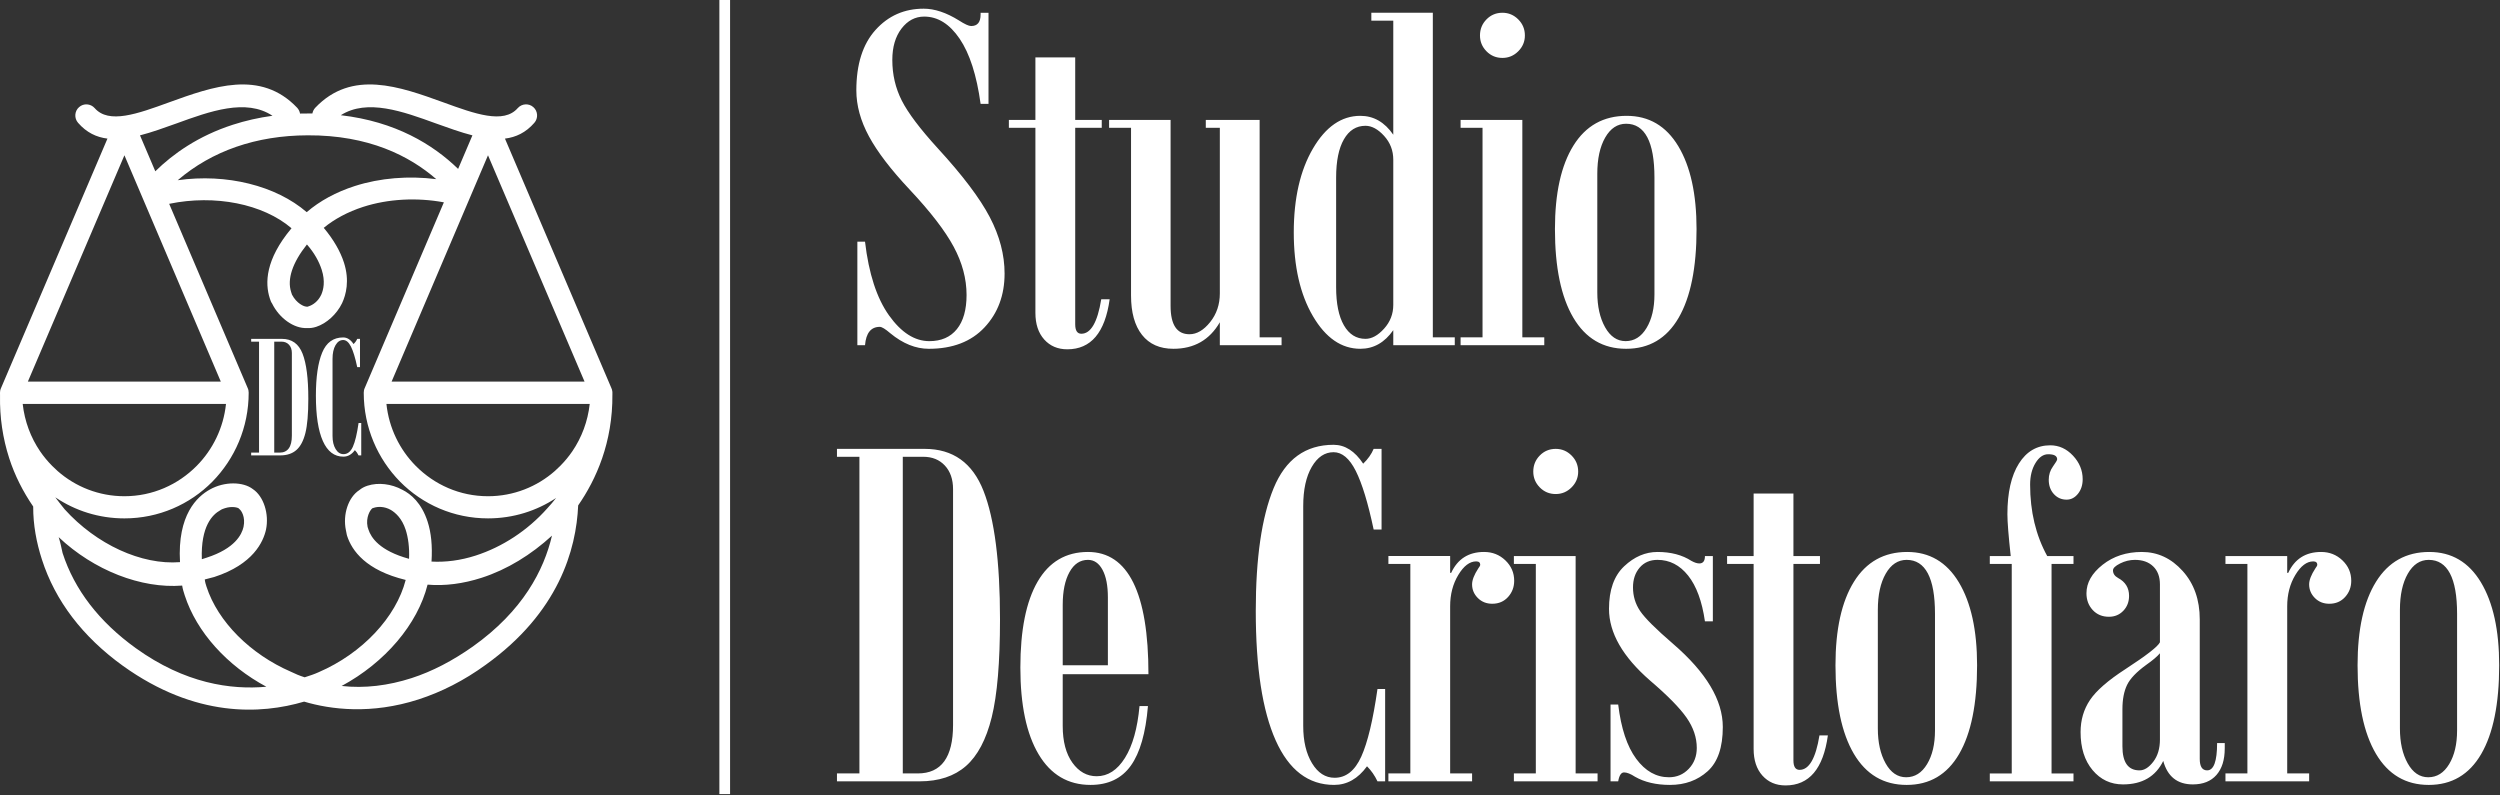
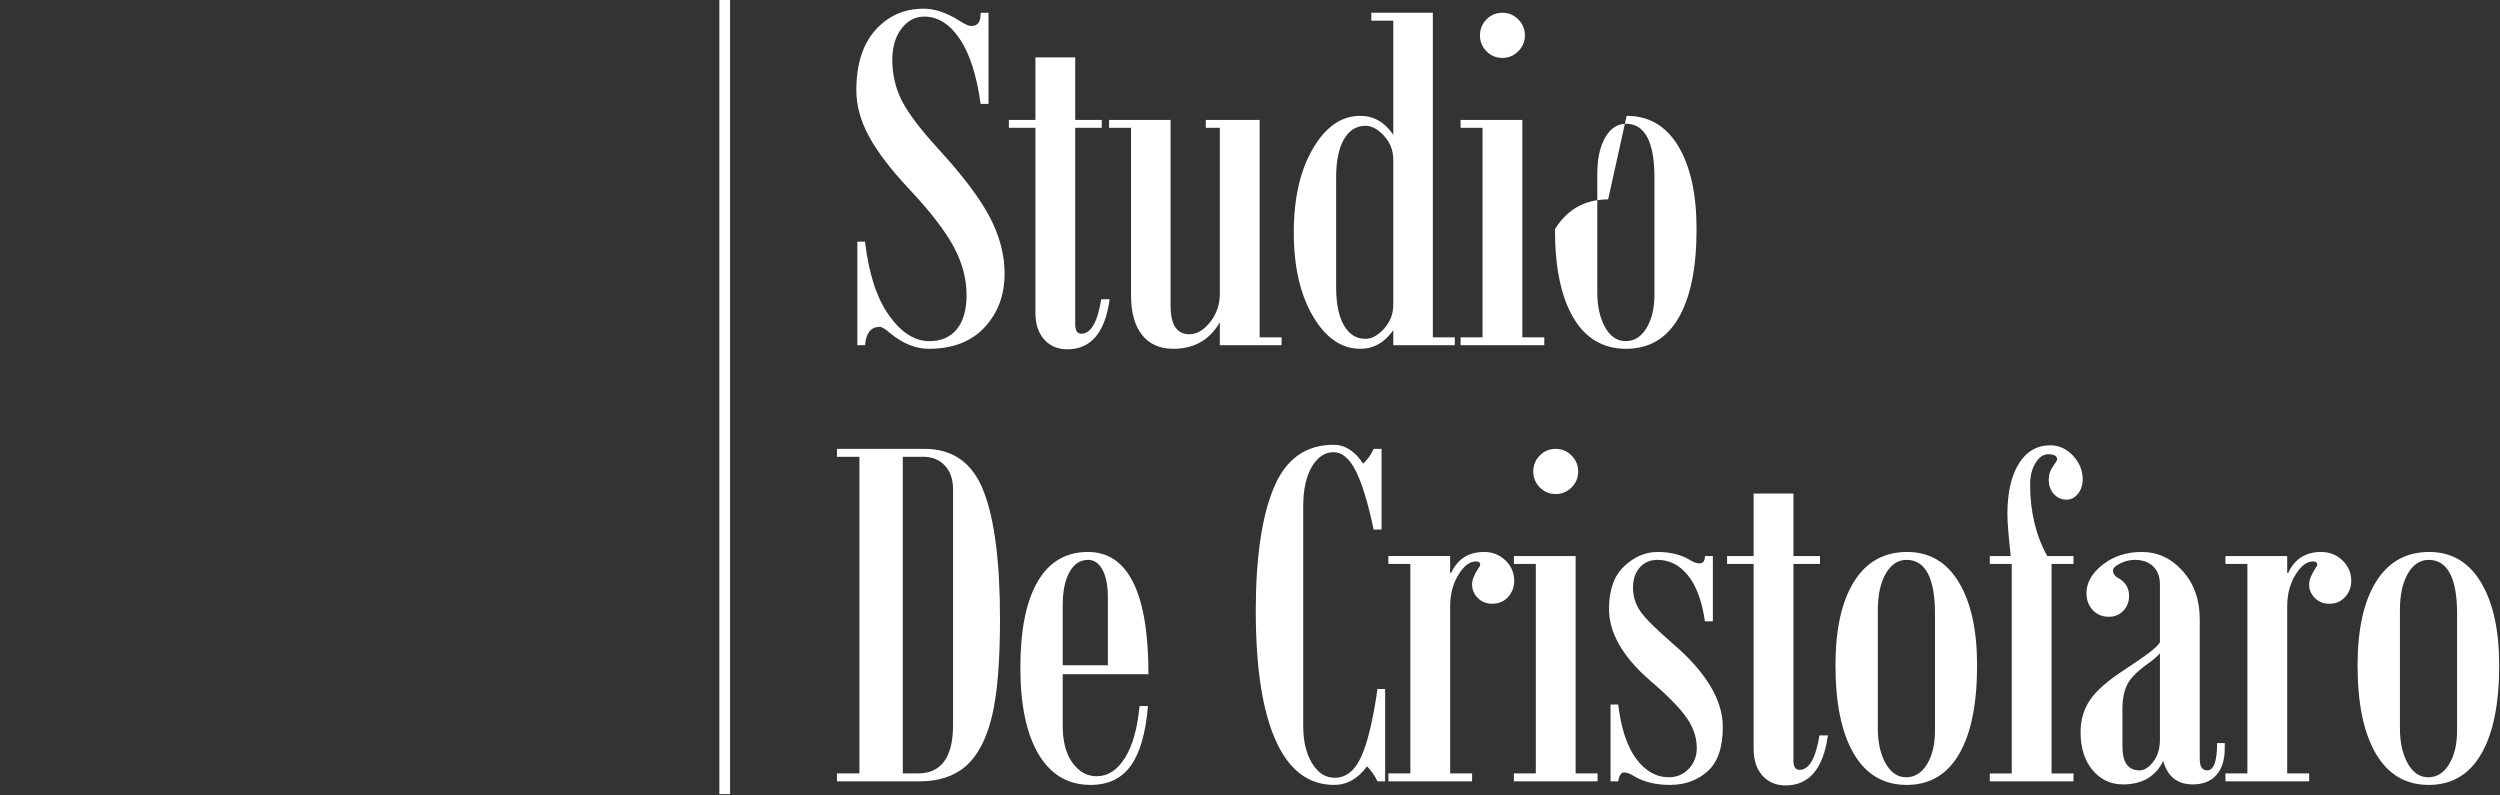
<svg xmlns="http://www.w3.org/2000/svg" width="100%" height="100%" viewBox="0 0 1949 620" version="1.1" xml:space="preserve" style="fill-rule:evenodd;clip-rule:evenodd;stroke-linejoin:round;stroke-miterlimit:2;">
  <rect x="0" y="0" width="1949" height="620" fill="#333333" stroke="none" />
-   <path d="M764.475,80.959c-3.05,-22.279 -8.488,-39.187 -16.312,-50.724c-7.824,-11.537 -17.04,-17.305 -27.649,-17.305c-7.028,-0 -12.93,3.116 -17.704,9.349c-4.774,6.232 -7.161,14.388 -7.161,24.466c0,11.405 2.454,21.948 7.36,31.628c4.907,9.681 14.256,22.08 28.048,37.198c19.361,21.085 32.887,38.987 40.579,53.707c7.691,14.72 11.537,29.373 11.537,43.961c-0,16.841 -5.205,30.832 -15.615,41.971c-10.41,11.139 -24.898,16.709 -43.464,16.709c-10.211,0 -20.223,-4.045 -30.036,-12.134c-3.846,-3.315 -6.564,-4.973 -8.156,-4.973c-6.895,0 -10.741,4.774 -11.537,14.322l-5.967,0l-0,-80.76l5.967,0c2.918,24.931 9.15,44.093 18.698,57.487c9.548,13.394 20.025,20.091 31.429,20.091c9.283,-0 16.444,-3.117 21.483,-9.35c5.04,-6.232 7.559,-15.117 7.559,-26.654c0,-12.598 -3.348,-25.13 -10.045,-37.596c-6.697,-12.465 -18.135,-27.317 -34.313,-44.557c-14.587,-15.515 -25.163,-29.34 -31.727,-41.474c-6.565,-12.134 -9.847,-24.102 -9.847,-35.905c0,-20.289 4.973,-35.97 14.919,-47.043c9.946,-11.073 22.477,-16.61 37.595,-16.61c8.487,0 17.637,3.05 27.451,9.15c4.508,2.918 7.691,4.376 9.548,4.376c4.906,0 7.36,-2.983 7.36,-8.951l-0,-1.392l6.166,-0l-0,71.013l-6.166,0Zm100.612,152.37c-3.581,25.992 -14.588,38.988 -33.021,38.988c-7.426,-0 -13.426,-2.553 -18.002,-7.658c-4.575,-5.106 -6.862,-12.035 -6.862,-20.787l-0,-144.215l-20.687,0l-0,-6.166l20.687,-0l-0,-48.735l31.031,0l-0,48.735l20.687,-0l0,6.166l-20.687,0l-0,153.166c-0,4.907 1.591,7.36 4.774,7.36c7.426,-0 12.598,-8.951 15.515,-26.854l6.565,0Zm134.03,35.805l-48.138,0l-0,-17.902c-7.957,13.791 -20.024,20.687 -36.203,20.687c-10.609,0 -18.764,-3.614 -24.467,-10.841c-5.702,-7.227 -8.553,-17.471 -8.553,-30.733l-0,-130.688l-17.107,0l-0,-6.166l47.939,-0l-0,145.01c-0,14.72 4.907,22.08 14.72,22.08c5.702,-0 11.073,-3.15 16.112,-9.449c5.039,-6.299 7.559,-13.758 7.559,-22.378l-0,-129.097l-10.941,0l0,-6.166l41.972,-0l-0,169.477l17.107,-0l-0,6.166Zm135.024,0l-47.939,0l0,-11.736c-6.763,9.681 -15.316,14.521 -25.66,14.521c-14.72,0 -27.053,-8.487 -36.998,-25.461c-9.946,-16.974 -14.919,-38.723 -14.919,-65.245c-0,-26.522 4.973,-48.304 14.919,-65.344c9.945,-17.041 22.278,-25.561 36.998,-25.561c10.344,0 18.897,4.907 25.66,14.72l0,-88.916l-17.106,0l-0,-6.166l47.938,-0l0,253.022l17.107,-0l0,6.166Zm-47.939,-31.429l0,-113.183c0,-7.161 -2.387,-13.361 -7.161,-18.599c-4.774,-5.238 -9.614,-7.857 -14.521,-7.857c-7.161,-0 -12.763,3.514 -16.808,10.542c-4.045,7.029 -6.067,16.975 -6.067,29.838l0,85.534c0,12.731 2.022,22.61 6.067,29.639c4.045,7.028 9.647,10.542 16.808,10.542c4.907,0 9.747,-2.652 14.521,-7.956c4.774,-5.305 7.161,-11.471 7.161,-18.5Zm85.097,-227.759c4.774,-0 8.885,1.724 12.333,5.172c3.448,3.448 5.172,7.625 5.172,12.531c-0,4.774 -1.724,8.885 -5.172,12.333c-3.448,3.448 -7.559,5.172 -12.333,5.172c-4.907,0 -9.051,-1.724 -12.432,-5.172c-3.382,-3.448 -5.073,-7.559 -5.073,-12.333c0,-4.906 1.691,-9.083 5.073,-12.531c3.381,-3.448 7.525,-5.172 12.432,-5.172Zm32.622,259.188l-65.244,0l-0,-6.166l17.106,-0l0,-163.311l-17.106,0l-0,-6.166l48.137,-0l0,169.477l17.107,-0l0,6.166Zm64.211,-178.826c17.372,0 30.798,7.891 40.28,23.671c9.482,15.781 14.223,37.33 14.223,64.648c-0,30.103 -4.675,53.177 -14.024,69.223c-9.349,16.046 -22.975,24.069 -40.877,24.069c-17.903,0 -31.628,-8.089 -41.176,-24.268c-9.548,-16.178 -14.322,-39.186 -14.322,-69.024c-0,-27.981 4.807,-49.696 14.421,-65.145c9.615,-15.449 23.439,-23.174 41.475,-23.174Zm21.681,139.242l0,-91.104c0,-13.924 -1.856,-24.4 -5.569,-31.429c-3.713,-7.028 -9.217,-10.542 -16.51,-10.542c-6.763,-0 -12.201,3.58 -16.311,10.741c-4.111,7.161 -6.167,16.576 -6.167,28.246l0,92.496c0,10.875 2.022,19.925 6.067,27.153c4.045,7.227 9.382,10.841 16.013,10.841c6.763,-0 12.2,-3.415 16.311,-10.245c4.111,-6.829 6.166,-15.548 6.166,-26.157Zm-637.313,120.395l68.427,0c22.014,0 37.297,10.941 45.851,32.822c8.553,21.881 12.83,55.232 12.83,100.055c-0,33.55 -2.155,59.012 -6.465,76.384c-4.31,17.372 -11.007,30.036 -20.091,37.993c-9.083,7.957 -21.118,11.935 -36.103,11.935l-64.449,-0l-0,-6.167l17.505,0l-0,-246.855l-17.505,-0l-0,-6.167Zm90.507,215.228l0,-183.799c0,-7.691 -2.122,-13.824 -6.365,-18.399c-4.244,-4.576 -9.88,-6.863 -16.908,-6.863l-15.914,-0l0,246.855l11.737,0c9.15,0 16.012,-3.149 20.587,-9.448c4.576,-6.299 6.863,-15.748 6.863,-28.346Zm152.33,-39.584l-66.836,-0l0,40.38c0,12.068 2.52,21.616 7.559,28.644c5.04,7.028 11.339,10.543 18.897,10.543c8.753,-0 16.113,-4.774 22.08,-14.322c5.968,-9.548 9.747,-23.008 11.338,-40.381l6.565,0c-1.724,20.953 -6.167,36.435 -13.328,46.448c-7.161,10.012 -17.637,15.018 -31.429,15.018c-17.504,-0 -30.997,-7.957 -40.479,-23.87c-9.482,-15.914 -14.223,-38.457 -14.223,-67.632c0,-29.174 4.476,-51.486 13.427,-66.935c8.951,-15.45 22.047,-23.174 39.286,-23.174c15.648,-0 27.418,7.956 35.308,23.87c7.89,15.913 11.835,39.717 11.835,71.411Zm-31.627,-6.962l-0,-52.912c-0,-9.15 -1.393,-16.311 -4.178,-21.483c-2.784,-5.172 -6.564,-7.758 -11.338,-7.758c-6.1,0 -10.907,3.183 -14.421,9.548c-3.514,6.366 -5.272,14.853 -5.272,25.462l0,47.143l35.209,-0Zm216.143,90.507l-5.968,-0c-2.122,-4.509 -4.84,-8.421 -8.156,-11.736c-7.028,9.68 -15.581,14.521 -25.66,14.521c-20.024,-0 -35.208,-11.571 -45.552,-34.711c-10.343,-23.141 -15.515,-56.791 -15.515,-100.95c-0,-41.242 4.641,-73.135 13.924,-95.679c9.283,-22.544 24.865,-33.816 46.745,-33.816c8.885,-0 16.577,4.906 23.075,14.72c3.713,-3.581 6.431,-7.427 8.155,-11.538l6.167,0l-0,62.858l-6.167,0c-4.376,-20.687 -9.017,-35.904 -13.924,-45.651c-4.906,-9.747 -10.675,-14.621 -17.306,-14.621c-6.895,0 -12.565,3.813 -17.007,11.438c-4.442,7.625 -6.664,17.803 -6.664,30.534l0,171.466c0,11.802 2.288,21.483 6.863,29.042c4.575,7.559 10.443,11.338 17.604,11.338c8.885,0 15.814,-5.503 20.787,-16.51c4.973,-11.007 9.183,-28.578 12.631,-52.713l5.968,0l-0,72.008Zm51.479,-162.515c5.039,-10.874 13.593,-16.311 25.66,-16.311c6.498,-0 12.035,2.188 16.61,6.564c4.575,4.376 6.863,9.681 6.863,15.913c-0,4.907 -1.592,9.117 -4.774,12.632c-3.183,3.514 -7.294,5.271 -12.333,5.271c-4.509,-0 -8.255,-1.492 -11.239,-4.476c-2.984,-2.983 -4.476,-6.531 -4.476,-10.642c0,-3.315 1.592,-7.426 4.774,-12.333c1.061,-1.458 1.592,-2.387 1.592,-2.784c-0,-1.857 -1.061,-2.785 -3.183,-2.785c-5.039,-0 -9.681,3.514 -13.924,10.542c-4.244,7.029 -6.365,15.184 -6.365,24.467l-0,130.29l17.106,0l0,6.167l-65.244,-0l-0,-6.167l17.107,0l-0,-163.31l-17.107,-0l-0,-6.167l48.138,0l-0,13.129l0.795,-0Zm81.516,-96.674c4.774,0 8.885,1.724 12.333,5.172c3.448,3.448 5.172,7.625 5.172,12.532c-0,4.774 -1.724,8.885 -5.172,12.333c-3.448,3.448 -7.559,5.172 -12.333,5.172c-4.906,-0 -9.05,-1.724 -12.432,-5.172c-3.382,-3.448 -5.072,-7.559 -5.072,-12.333c-0,-4.907 1.69,-9.084 5.072,-12.532c3.382,-3.448 7.526,-5.172 12.432,-5.172Zm32.623,259.189l-65.245,-0l-0,-6.167l17.107,0l-0,-163.31l-17.107,-0l-0,-6.167l48.138,0l-0,169.477l17.107,0l-0,6.167Zm83.704,-124.721c-2.255,-15.648 -6.631,-27.55 -13.129,-35.705c-6.498,-8.156 -14.454,-12.234 -23.87,-12.234c-5.835,0 -10.476,2.023 -13.924,6.067c-3.448,4.045 -5.172,9.184 -5.172,15.416c0,6.763 1.857,12.897 5.57,18.4c3.713,5.503 12.266,14.024 25.66,25.561c25.859,22.278 38.789,43.894 38.789,64.847c-0,15.913 -3.945,27.417 -11.836,34.512c-7.89,7.094 -17.67,10.642 -29.34,10.642c-10.741,-0 -19.825,-2.122 -27.251,-6.366c-3.448,-2.254 -6.3,-3.381 -8.554,-3.381c-2.254,-0 -3.779,2.321 -4.575,6.962l-5.967,-0l-0,-59.874l5.967,-0c2.254,18.566 6.929,32.655 14.024,42.27c7.094,9.614 15.615,14.421 25.56,14.421c6.101,0 11.239,-2.188 15.416,-6.564c4.178,-4.376 6.266,-9.813 6.266,-16.311c0,-8.089 -2.652,-15.947 -7.956,-23.572c-5.305,-7.625 -14.786,-17.272 -28.445,-28.942c-21.351,-18.566 -32.026,-37.198 -32.026,-55.896c0,-14.72 3.945,-25.793 11.836,-33.219c7.89,-7.426 16.543,-11.139 25.958,-11.139c10.476,-0 19.295,2.321 26.456,6.962c2.387,1.326 4.443,1.989 6.167,1.989c2.917,0 4.376,-1.923 4.376,-5.769l6.166,0l0,50.923l-6.166,0Zm95.838,88.916c-3.581,25.992 -14.587,38.988 -33.02,38.988c-7.427,-0 -13.427,-2.553 -18.002,-7.659c-4.575,-5.105 -6.863,-12.034 -6.863,-20.787l-0,-144.214l-20.687,-0l-0,-6.167l20.687,0l-0,-48.734l31.031,-0l-0,48.734l20.687,0l0,6.167l-20.687,-0l-0,153.166c-0,4.906 1.591,7.36 4.774,7.36c7.426,-0 12.598,-8.952 15.515,-26.854l6.565,-0Zm61.823,-143.021c17.372,-0 30.799,7.89 40.281,23.671c9.481,15.781 14.222,37.33 14.222,64.648c0,30.103 -4.674,53.177 -14.023,69.223c-9.35,16.046 -22.975,24.069 -40.878,24.069c-17.902,-0 -31.628,-8.09 -41.176,-24.268c-9.548,-16.179 -14.322,-39.187 -14.322,-69.024c0,-27.981 4.808,-49.696 14.422,-65.145c9.614,-15.45 23.439,-23.174 41.474,-23.174Zm21.682,139.241l-0,-91.103c-0,-13.925 -1.857,-24.401 -5.57,-31.429c-3.713,-7.029 -9.216,-10.543 -16.51,-10.543c-6.763,0 -12.2,3.581 -16.311,10.742c-4.111,7.161 -6.166,16.576 -6.166,28.246l-0,92.496c-0,10.874 2.022,19.925 6.067,27.152c4.044,7.228 9.382,10.841 16.012,10.841c6.764,0 12.201,-3.415 16.312,-10.244c4.11,-6.829 6.166,-15.549 6.166,-26.158Zm59.038,-136.059c-1.724,-15.78 -2.586,-26.654 -2.586,-32.622c0,-16.841 2.984,-30.003 8.952,-39.485c5.967,-9.481 14.123,-14.222 24.466,-14.222c6.764,-0 12.665,2.685 17.704,8.056c5.039,5.371 7.559,11.504 7.559,18.4c-0,4.508 -1.227,8.288 -3.68,11.338c-2.453,3.05 -5.404,4.575 -8.852,4.575c-3.978,-0 -7.293,-1.459 -9.946,-4.376c-2.652,-2.918 -3.978,-6.631 -3.978,-11.14c-0,-3.845 1.094,-7.293 3.282,-10.343c2.188,-3.05 3.282,-4.907 3.282,-5.57c0,-2.652 -2.32,-3.978 -6.962,-3.978c-3.846,-0 -7.161,2.287 -9.946,6.862c-2.785,4.575 -4.177,10.178 -4.177,16.809c0,20.952 4.443,39.518 13.327,55.696l20.489,0l-0,6.167l-17.107,-0l0,163.31l17.107,0l-0,6.167l-65.245,-0l0,-6.167l17.107,0l0,-163.31l-17.107,-0l0,-6.167l16.311,0Zm166.852,149.984c-0,8.885 -2.155,15.78 -6.465,20.687c-4.31,4.907 -10.443,7.36 -18.4,7.36c-12.067,-0 -19.759,-6.1 -23.074,-18.3c-5.968,12.2 -16.444,18.3 -31.429,18.3c-9.548,-0 -17.438,-3.713 -23.671,-11.139c-6.233,-7.427 -9.349,-17.306 -9.349,-29.639c-0,-9.415 2.453,-17.77 7.36,-25.064c4.906,-7.293 14.123,-15.316 27.649,-24.068c16.311,-10.609 25.263,-17.571 26.854,-20.887l-0,-45.154c-0,-5.967 -1.757,-10.642 -5.271,-14.023c-3.515,-3.382 -8.255,-5.073 -14.223,-5.073c-3.978,0 -7.824,0.929 -11.537,2.785c-3.713,1.857 -5.57,3.647 -5.57,5.371c0,2.519 1.326,4.509 3.979,5.967c5.702,3.05 8.553,7.692 8.553,13.924c-0,4.642 -1.492,8.521 -4.476,11.637c-2.983,3.116 -6.73,4.675 -11.238,4.675c-5.172,-0 -9.383,-1.757 -12.632,-5.272c-3.249,-3.514 -4.873,-7.857 -4.873,-13.029c-0,-8.222 4.21,-15.648 12.631,-22.278c8.421,-6.631 18.599,-9.946 30.534,-9.946c12.333,-0 22.942,4.94 31.826,14.819c8.885,9.88 13.328,22.445 13.328,37.695l-0,108.807c-0,5.968 1.923,8.951 5.768,8.951c5.172,0 7.758,-7.094 7.758,-21.284l5.968,0l-0,4.178Zm-50.525,-6.962l-0,-67.234c-2.122,2.519 -5.636,5.503 -10.543,8.951c-7.691,5.57 -12.73,10.841 -15.117,15.814c-2.387,4.973 -3.581,11.239 -3.581,18.797l0,29.042c0,12.466 4.443,18.698 13.328,18.698c3.713,0 7.293,-2.254 10.741,-6.763c3.448,-4.508 5.172,-10.277 5.172,-17.305Zm100.015,-129.893c5.039,-10.874 13.593,-16.311 25.66,-16.311c6.498,-0 12.035,2.188 16.61,6.564c4.575,4.376 6.863,9.681 6.863,15.913c-0,4.907 -1.592,9.117 -4.774,12.632c-3.183,3.514 -7.294,5.271 -12.333,5.271c-4.509,-0 -8.255,-1.492 -11.239,-4.476c-2.984,-2.983 -4.476,-6.531 -4.476,-10.642c0,-3.315 1.592,-7.426 4.774,-12.333c1.061,-1.458 1.592,-2.387 1.592,-2.784c-0,-1.857 -1.061,-2.785 -3.183,-2.785c-5.039,-0 -9.681,3.514 -13.924,10.542c-4.244,7.029 -6.366,15.184 -6.366,24.467l0,130.29l17.107,0l0,6.167l-65.244,-0l-0,-6.167l17.106,0l0,-163.31l-17.106,-0l-0,-6.167l48.137,0l0,13.129l0.796,-0Zm109.961,-16.311c17.372,-0 30.799,7.89 40.281,23.671c9.482,15.781 14.222,37.33 14.222,64.648c0,30.103 -4.674,53.177 -14.023,69.223c-9.349,16.046 -22.975,24.069 -40.878,24.069c-17.902,-0 -31.627,-8.09 -41.175,-24.268c-9.548,-16.179 -14.322,-39.187 -14.322,-69.024c-0,-27.981 4.807,-49.696 14.421,-65.145c9.614,-15.45 23.439,-23.174 41.474,-23.174Zm21.682,139.241l0,-91.103c0,-13.925 -1.856,-24.401 -5.569,-31.429c-3.714,-7.029 -9.217,-10.543 -16.511,-10.543c-6.763,0 -12.2,3.581 -16.311,10.742c-4.111,7.161 -6.166,16.576 -6.166,28.246l-0,92.496c-0,10.874 2.022,19.925 6.067,27.152c4.044,7.228 9.382,10.841 16.013,10.841c6.763,0 12.2,-3.415 16.311,-10.244c4.111,-6.829 6.166,-15.549 6.166,-26.158Z" style="fill:#fff;" />
-   <path d="M0.025,308.412c-0.017,-0.749 -0.025,-1.5 -0.025,-2.254c-0,-0.53 0.047,-1.048 0.138,-1.551c0.146,-0.81 0.406,-1.58 0.76,-2.293l82.872,-194.258c-8.566,-1.059 -16.29,-4.701 -22.887,-12.288c-3.173,-3.58 -2.807,-9.133 0.732,-12.217c3.538,-3.208 9.028,-2.84 12.203,0.74c10.98,12.586 33.429,4.443 57.831,-4.443c34.161,-12.339 71.496,-25.913 100.045,4.194c1.188,1.295 1.931,2.866 2.216,4.5c2.002,-0.05 4.018,-0.071 6.047,-0.063c1.203,-0.009 2.397,-0.009 3.582,0c0.293,-1.611 1.032,-3.159 2.205,-4.437c28.549,-30.107 65.884,-16.533 100.045,-4.194c24.402,8.886 46.851,17.029 57.831,4.443c3.175,-3.58 8.665,-3.948 12.203,-0.74c3.539,3.084 3.905,8.637 0.732,12.217c-6.597,7.587 -14.321,11.229 -22.888,12.288l82.873,194.258c0.462,0.929 0.762,1.954 0.861,3.04c0.024,0.265 0.037,0.533 0.037,0.804l-0.007,1.162c0.345,37.717 -12.764,66.595 -26.687,86.687c-1.492,34.444 -15.127,83.367 -72.013,124.225c-17.025,12.382 -34.701,21.303 -52.471,27.041c-36.808,11.886 -68.468,7.881 -89.149,1.709c-33.692,9.961 -84.68,12.657 -141.205,-27.836c-31.664,-22.821 -52.864,-50.856 -63.198,-82.86c-4.295,-13.3 -6.897,-27.146 -6.827,-41.396c-7.968,-11.655 -14.378,-24.272 -18.673,-37.572c-5.088,-15.757 -7.483,-32.059 -7.183,-48.906Zm45.714,110.357c1.208,3.741 2.127,8.033 3.046,12.326c9.26,28.678 28.54,53.661 57.149,74.256c38.33,27.552 74.047,32.541 101.733,30.026c-30.495,-16.313 -54.389,-42.56 -63.65,-71.238c-0.805,-2.494 -1.61,-4.988 -1.992,-7.618c-31.897,2.497 -68.739,-11.766 -96.286,-37.752Zm219.945,-328.95c42.657,4.945 71.855,22.807 91.47,41.854l11.143,-26.145c-9.04,-2.314 -18.567,-5.752 -28.363,-9.267c-25.853,-9.41 -53.721,-19.497 -74.25,-6.442Zm-168.686,31.243l-75.28,176.458l150.436,-0l-75.156,-176.458Zm60.349,314.906l3.807,-1.229c22,-7.104 27.354,-18.012 28.706,-23.956c1.66,-7.879 -1.777,-12.736 -3.026,-13.71l-0.692,-0.694c-0.691,-0.695 -5.304,-1.959 -10.804,-0.183c-1.269,0.41 -2.539,0.82 -3.674,1.645c-5.943,3.296 -15.198,12.252 -14.317,38.127Zm55.077,-345.713c-20.59,-13.712 -48.784,-3.507 -74.92,6.006c-9.796,3.515 -19.324,6.953 -28.363,9.267l11.938,28.011c13.804,-13.593 33.539,-27.6 60.502,-36.307c9.759,-3.151 20.056,-5.507 30.843,-6.977Zm156.13,413.823c39.148,-27.787 55.48,-59.681 61.771,-86.496c-16.22,14.876 -34.918,26.421 -54.802,32.842c-14.385,4.645 -28.729,6.523 -42.185,5.361c-7.757,30.96 -33.179,60.741 -66.994,79.003c17.935,2.011 36.355,-0.265 54.548,-6.14c16.077,-5.192 32.061,-13.566 47.662,-24.57Zm-22.51,-346.337c-21.005,-3.89 -43.433,-2.75 -62.951,3.552c-11.847,3.826 -22.599,9.593 -30.699,16.339c7.587,9.024 12.923,18.316 15.741,27.044c4.563,14.132 1.593,25.188 -1.45,31.678c-4.2,8.699 -12.165,15.861 -20.204,18.457c-2.538,0.819 -4.787,1.087 -7.171,0.939c-10.114,0.512 -21.641,-7.699 -27.226,-19.205c-0.825,-1.111 -1.228,-2.358 -1.765,-4.02c-3.758,-11.637 -3.626,-30.039 16.948,-54.581c-22.228,-19.013 -59.707,-26.437 -95.377,-19.039l61.129,143.427c0.609,1.235 0.852,2.468 0.852,3.826c0,27.147 -10.857,51.579 -28.304,69.348c-17.572,17.771 -41.85,28.63 -68.569,28.63c-19.928,-0 -38.377,-5.986 -53.749,-16.342l-0.001,0.111c2.477,3.331 4.82,6.246 7.163,9.161c24.719,27.358 59.848,43.551 89.919,41.185c-2.12,-36.95 13.388,-51.137 23.293,-56.631c11.464,-6.455 26.056,-6.119 33.549,-0.277c8.339,5.568 12.768,19.284 10.2,31.587c-2.104,9.4 -9.944,27.077 -40.406,36.914c-2.538,0.819 -4.788,1.087 -7.326,1.907c0.247,2.214 0.784,3.877 1.321,5.539c8.858,27.432 34.309,52.717 65.827,66.406c3.344,1.674 7.11,3.211 10.743,4.333c3.808,-1.23 7.615,-2.459 10.866,-3.968c34.042,-14.664 60.424,-42.919 67.872,-71.943c-30.908,-7.46 -41.911,-22.724 -45.669,-34.362c-0.537,-1.662 -0.516,-3.046 -0.919,-4.293c-2.623,-12.463 1.926,-25.865 10.429,-31.364c1.847,-1.515 3.828,-2.613 6.366,-3.433c8.462,-2.732 18.688,-1.445 27.183,3.156c6.687,3.348 15.005,10.3 19.702,24.847c2.819,8.727 3.791,18.97 3.049,31.142c10.939,0.599 22.61,-0.875 34.456,-4.701c20.731,-6.694 40.429,-19.48 55.844,-36.85c2.213,-2.39 4.666,-5.239 6.819,-8.026c-15.238,10.085 -33.445,15.902 -53.089,15.902c-26.719,-0 -50.997,-10.859 -68.569,-28.63c-17.447,-17.769 -28.304,-42.201 -28.304,-69.348c-0,-1.358 0.243,-2.591 0.852,-3.826l61.625,-144.591Zm-64.416,197.295l-2.091,0c-0.744,-1.58 -1.697,-2.952 -2.859,-4.114c-2.464,3.394 -5.462,5.09 -8.995,5.09c-7.019,0 -12.341,-4.055 -15.967,-12.167c-3.626,-8.111 -5.439,-19.907 -5.439,-35.386c0,-14.456 1.627,-25.636 4.881,-33.538c3.254,-7.902 8.716,-11.854 16.386,-11.854c3.114,0 5.81,1.72 8.088,5.16c1.301,-1.255 2.254,-2.603 2.859,-4.044l2.161,0l0,22.033l-2.161,0c-1.534,-7.251 -3.161,-12.585 -4.881,-16.002c-1.72,-3.416 -3.742,-5.125 -6.066,-5.125c-2.417,0 -4.405,1.337 -5.962,4.01c-1.557,2.673 -2.336,6.24 -2.336,10.703l0,60.104c0,4.137 0.802,7.53 2.406,10.18c1.604,2.649 3.66,3.974 6.171,3.974c3.114,-0 5.543,-1.929 7.286,-5.787c1.743,-3.858 3.219,-10.018 4.428,-18.478l2.091,0l0,25.241Zm-85.818,-90.853l23.985,0c7.717,0 13.074,3.835 16.072,11.505c2.998,7.67 4.497,19.36 4.497,35.072c0,11.761 -0.755,20.685 -2.266,26.775c-1.51,6.089 -3.858,10.529 -7.042,13.318c-3.184,2.789 -7.403,4.183 -12.655,4.183l-22.591,0l-0,-2.161l6.135,-0l0,-86.53l-6.135,-0l-0,-2.162Zm31.725,75.444l-0,-64.427c-0,-2.696 -0.744,-4.846 -2.231,-6.45c-1.488,-1.604 -3.463,-2.405 -5.927,-2.405l-5.578,-0l-0,86.53l4.114,-0c3.207,-0 5.613,-1.104 7.216,-3.312c1.604,-2.208 2.406,-5.52 2.406,-9.936Zm12.311,-234.13c-40.143,0.111 -74.567,12.145 -101.291,35.002c37.975,-5.377 76.571,4.189 100.546,24.903c10.236,-8.813 22.969,-15.679 37.354,-20.324c19.885,-6.421 42.226,-8.128 63.66,-5.41c-20.786,-18.072 -52.686,-34.391 -100.269,-34.171Zm79.052,330.167c0.411,-8.853 -0.736,-16.745 -2.614,-22.563c-2.953,-9.144 -8.082,-13.453 -11.561,-15.543c-5.149,-2.927 -10.206,-2.671 -13.167,-1.715l-1.269,0.41l-0.713,0.689c-0.711,0.688 -4.58,6.068 -3.01,13.823l0.67,2.078c2.014,6.235 8.599,16.5 31.664,22.821Zm-278.268,-72.497c1.384,1.41 2.818,2.769 4.302,4.073c13.958,12.26 32.215,19.619 52.066,19.619c21.96,0 41.849,-9.006 56.369,-23.692c12.443,-12.587 20.862,-29.491 22.814,-48.247l-158.488,-0c1.503,13.593 6.275,26.215 13.571,36.924c2.772,4.067 5.923,7.843 9.366,11.323Zm415.09,-65.647l-75.28,-176.458l-75.156,176.458l150.436,-0Zm-23.095,69.615c1.441,-1.271 2.831,-2.601 4.183,-3.968c3.45,-3.488 6.608,-7.272 9.383,-11.349c7.287,-10.704 12.052,-23.316 13.554,-36.898l-158.488,-0c1.952,18.756 10.371,35.66 22.814,48.247c14.52,14.686 34.408,23.692 56.369,23.692c19.907,0 38.211,-7.401 52.185,-19.724Zm-181.836,-156.857c-2.013,-6.235 -5.564,-12.89 -11.499,-19.695c-11.297,14.205 -15.558,27.055 -12.337,37.03l0.671,2.078c3.686,7.071 9.547,9.309 10.95,9.314l0.981,0.143l1.269,-0.41c2.962,-0.956 7.213,-3.706 9.678,-9.092c1.599,-3.729 3.239,-10.225 0.287,-19.368Z" style="fill:#fff;" />
-   <path d="M562.917,0l-0,619.08" style="fill:none;" />
+   <path d="M764.475,80.959c-3.05,-22.279 -8.488,-39.187 -16.312,-50.724c-7.824,-11.537 -17.04,-17.305 -27.649,-17.305c-7.028,-0 -12.93,3.116 -17.704,9.349c-4.774,6.232 -7.161,14.388 -7.161,24.466c0,11.405 2.454,21.948 7.36,31.628c4.907,9.681 14.256,22.08 28.048,37.198c19.361,21.085 32.887,38.987 40.579,53.707c7.691,14.72 11.537,29.373 11.537,43.961c-0,16.841 -5.205,30.832 -15.615,41.971c-10.41,11.139 -24.898,16.709 -43.464,16.709c-10.211,0 -20.223,-4.045 -30.036,-12.134c-3.846,-3.315 -6.564,-4.973 -8.156,-4.973c-6.895,0 -10.741,4.774 -11.537,14.322l-5.967,0l-0,-80.76l5.967,0c2.918,24.931 9.15,44.093 18.698,57.487c9.548,13.394 20.025,20.091 31.429,20.091c9.283,-0 16.444,-3.117 21.483,-9.35c5.04,-6.232 7.559,-15.117 7.559,-26.654c0,-12.598 -3.348,-25.13 -10.045,-37.596c-6.697,-12.465 -18.135,-27.317 -34.313,-44.557c-14.587,-15.515 -25.163,-29.34 -31.727,-41.474c-6.565,-12.134 -9.847,-24.102 -9.847,-35.905c0,-20.289 4.973,-35.97 14.919,-47.043c9.946,-11.073 22.477,-16.61 37.595,-16.61c8.487,0 17.637,3.05 27.451,9.15c4.508,2.918 7.691,4.376 9.548,4.376c4.906,0 7.36,-2.983 7.36,-8.951l-0,-1.392l6.166,-0l-0,71.013l-6.166,0Zm100.612,152.37c-3.581,25.992 -14.588,38.988 -33.021,38.988c-7.426,-0 -13.426,-2.553 -18.002,-7.658c-4.575,-5.106 -6.862,-12.035 -6.862,-20.787l-0,-144.215l-20.687,0l-0,-6.166l20.687,-0l-0,-48.735l31.031,0l-0,48.735l20.687,-0l0,6.166l-20.687,0l-0,153.166c-0,4.907 1.591,7.36 4.774,7.36c7.426,-0 12.598,-8.951 15.515,-26.854l6.565,0Zm134.03,35.805l-48.138,0l-0,-17.902c-7.957,13.791 -20.024,20.687 -36.203,20.687c-10.609,0 -18.764,-3.614 -24.467,-10.841c-5.702,-7.227 -8.553,-17.471 -8.553,-30.733l-0,-130.688l-17.107,0l-0,-6.166l47.939,-0l-0,145.01c-0,14.72 4.907,22.08 14.72,22.08c5.702,-0 11.073,-3.15 16.112,-9.449c5.039,-6.299 7.559,-13.758 7.559,-22.378l-0,-129.097l-10.941,0l0,-6.166l41.972,-0l-0,169.477l17.107,-0l-0,6.166Zm135.024,0l-47.939,0l0,-11.736c-6.763,9.681 -15.316,14.521 -25.66,14.521c-14.72,0 -27.053,-8.487 -36.998,-25.461c-9.946,-16.974 -14.919,-38.723 -14.919,-65.245c-0,-26.522 4.973,-48.304 14.919,-65.344c9.945,-17.041 22.278,-25.561 36.998,-25.561c10.344,0 18.897,4.907 25.66,14.72l0,-88.916l-17.106,0l-0,-6.166l47.938,-0l0,253.022l17.107,-0l0,6.166Zm-47.939,-31.429l0,-113.183c0,-7.161 -2.387,-13.361 -7.161,-18.599c-4.774,-5.238 -9.614,-7.857 -14.521,-7.857c-7.161,-0 -12.763,3.514 -16.808,10.542c-4.045,7.029 -6.067,16.975 -6.067,29.838l0,85.534c0,12.731 2.022,22.61 6.067,29.639c4.045,7.028 9.647,10.542 16.808,10.542c4.907,0 9.747,-2.652 14.521,-7.956c4.774,-5.305 7.161,-11.471 7.161,-18.5Zm85.097,-227.759c4.774,-0 8.885,1.724 12.333,5.172c3.448,3.448 5.172,7.625 5.172,12.531c-0,4.774 -1.724,8.885 -5.172,12.333c-3.448,3.448 -7.559,5.172 -12.333,5.172c-4.907,0 -9.051,-1.724 -12.432,-5.172c-3.382,-3.448 -5.073,-7.559 -5.073,-12.333c0,-4.906 1.691,-9.083 5.073,-12.531c3.381,-3.448 7.525,-5.172 12.432,-5.172Zm32.622,259.188l-65.244,0l-0,-6.166l17.106,-0l0,-163.311l-17.106,0l-0,-6.166l48.137,-0l0,169.477l17.107,-0l0,6.166Zm64.211,-178.826c17.372,0 30.798,7.891 40.28,23.671c9.482,15.781 14.223,37.33 14.223,64.648c-0,30.103 -4.675,53.177 -14.024,69.223c-9.349,16.046 -22.975,24.069 -40.877,24.069c-17.903,0 -31.628,-8.089 -41.176,-24.268c-9.548,-16.178 -14.322,-39.186 -14.322,-69.024c9.615,-15.449 23.439,-23.174 41.475,-23.174Zm21.681,139.242l0,-91.104c0,-13.924 -1.856,-24.4 -5.569,-31.429c-3.713,-7.028 -9.217,-10.542 -16.51,-10.542c-6.763,-0 -12.201,3.58 -16.311,10.741c-4.111,7.161 -6.167,16.576 -6.167,28.246l0,92.496c0,10.875 2.022,19.925 6.067,27.153c4.045,7.227 9.382,10.841 16.013,10.841c6.763,-0 12.2,-3.415 16.311,-10.245c4.111,-6.829 6.166,-15.548 6.166,-26.157Zm-637.313,120.395l68.427,0c22.014,0 37.297,10.941 45.851,32.822c8.553,21.881 12.83,55.232 12.83,100.055c-0,33.55 -2.155,59.012 -6.465,76.384c-4.31,17.372 -11.007,30.036 -20.091,37.993c-9.083,7.957 -21.118,11.935 -36.103,11.935l-64.449,-0l-0,-6.167l17.505,0l-0,-246.855l-17.505,-0l-0,-6.167Zm90.507,215.228l0,-183.799c0,-7.691 -2.122,-13.824 -6.365,-18.399c-4.244,-4.576 -9.88,-6.863 -16.908,-6.863l-15.914,-0l0,246.855l11.737,0c9.15,0 16.012,-3.149 20.587,-9.448c4.576,-6.299 6.863,-15.748 6.863,-28.346Zm152.33,-39.584l-66.836,-0l0,40.38c0,12.068 2.52,21.616 7.559,28.644c5.04,7.028 11.339,10.543 18.897,10.543c8.753,-0 16.113,-4.774 22.08,-14.322c5.968,-9.548 9.747,-23.008 11.338,-40.381l6.565,0c-1.724,20.953 -6.167,36.435 -13.328,46.448c-7.161,10.012 -17.637,15.018 -31.429,15.018c-17.504,-0 -30.997,-7.957 -40.479,-23.87c-9.482,-15.914 -14.223,-38.457 -14.223,-67.632c0,-29.174 4.476,-51.486 13.427,-66.935c8.951,-15.45 22.047,-23.174 39.286,-23.174c15.648,-0 27.418,7.956 35.308,23.87c7.89,15.913 11.835,39.717 11.835,71.411Zm-31.627,-6.962l-0,-52.912c-0,-9.15 -1.393,-16.311 -4.178,-21.483c-2.784,-5.172 -6.564,-7.758 -11.338,-7.758c-6.1,0 -10.907,3.183 -14.421,9.548c-3.514,6.366 -5.272,14.853 -5.272,25.462l0,47.143l35.209,-0Zm216.143,90.507l-5.968,-0c-2.122,-4.509 -4.84,-8.421 -8.156,-11.736c-7.028,9.68 -15.581,14.521 -25.66,14.521c-20.024,-0 -35.208,-11.571 -45.552,-34.711c-10.343,-23.141 -15.515,-56.791 -15.515,-100.95c-0,-41.242 4.641,-73.135 13.924,-95.679c9.283,-22.544 24.865,-33.816 46.745,-33.816c8.885,-0 16.577,4.906 23.075,14.72c3.713,-3.581 6.431,-7.427 8.155,-11.538l6.167,0l-0,62.858l-6.167,0c-4.376,-20.687 -9.017,-35.904 -13.924,-45.651c-4.906,-9.747 -10.675,-14.621 -17.306,-14.621c-6.895,0 -12.565,3.813 -17.007,11.438c-4.442,7.625 -6.664,17.803 -6.664,30.534l0,171.466c0,11.802 2.288,21.483 6.863,29.042c4.575,7.559 10.443,11.338 17.604,11.338c8.885,0 15.814,-5.503 20.787,-16.51c4.973,-11.007 9.183,-28.578 12.631,-52.713l5.968,0l-0,72.008Zm51.479,-162.515c5.039,-10.874 13.593,-16.311 25.66,-16.311c6.498,-0 12.035,2.188 16.61,6.564c4.575,4.376 6.863,9.681 6.863,15.913c-0,4.907 -1.592,9.117 -4.774,12.632c-3.183,3.514 -7.294,5.271 -12.333,5.271c-4.509,-0 -8.255,-1.492 -11.239,-4.476c-2.984,-2.983 -4.476,-6.531 -4.476,-10.642c0,-3.315 1.592,-7.426 4.774,-12.333c1.061,-1.458 1.592,-2.387 1.592,-2.784c-0,-1.857 -1.061,-2.785 -3.183,-2.785c-5.039,-0 -9.681,3.514 -13.924,10.542c-4.244,7.029 -6.365,15.184 -6.365,24.467l-0,130.29l17.106,0l0,6.167l-65.244,-0l-0,-6.167l17.107,0l-0,-163.31l-17.107,-0l-0,-6.167l48.138,0l-0,13.129l0.795,-0Zm81.516,-96.674c4.774,0 8.885,1.724 12.333,5.172c3.448,3.448 5.172,7.625 5.172,12.532c-0,4.774 -1.724,8.885 -5.172,12.333c-3.448,3.448 -7.559,5.172 -12.333,5.172c-4.906,-0 -9.05,-1.724 -12.432,-5.172c-3.382,-3.448 -5.072,-7.559 -5.072,-12.333c-0,-4.907 1.69,-9.084 5.072,-12.532c3.382,-3.448 7.526,-5.172 12.432,-5.172Zm32.623,259.189l-65.245,-0l-0,-6.167l17.107,0l-0,-163.31l-17.107,-0l-0,-6.167l48.138,0l-0,169.477l17.107,0l-0,6.167Zm83.704,-124.721c-2.255,-15.648 -6.631,-27.55 -13.129,-35.705c-6.498,-8.156 -14.454,-12.234 -23.87,-12.234c-5.835,0 -10.476,2.023 -13.924,6.067c-3.448,4.045 -5.172,9.184 -5.172,15.416c0,6.763 1.857,12.897 5.57,18.4c3.713,5.503 12.266,14.024 25.66,25.561c25.859,22.278 38.789,43.894 38.789,64.847c-0,15.913 -3.945,27.417 -11.836,34.512c-7.89,7.094 -17.67,10.642 -29.34,10.642c-10.741,-0 -19.825,-2.122 -27.251,-6.366c-3.448,-2.254 -6.3,-3.381 -8.554,-3.381c-2.254,-0 -3.779,2.321 -4.575,6.962l-5.967,-0l-0,-59.874l5.967,-0c2.254,18.566 6.929,32.655 14.024,42.27c7.094,9.614 15.615,14.421 25.56,14.421c6.101,0 11.239,-2.188 15.416,-6.564c4.178,-4.376 6.266,-9.813 6.266,-16.311c0,-8.089 -2.652,-15.947 -7.956,-23.572c-5.305,-7.625 -14.786,-17.272 -28.445,-28.942c-21.351,-18.566 -32.026,-37.198 -32.026,-55.896c0,-14.72 3.945,-25.793 11.836,-33.219c7.89,-7.426 16.543,-11.139 25.958,-11.139c10.476,-0 19.295,2.321 26.456,6.962c2.387,1.326 4.443,1.989 6.167,1.989c2.917,0 4.376,-1.923 4.376,-5.769l6.166,0l0,50.923l-6.166,0Zm95.838,88.916c-3.581,25.992 -14.587,38.988 -33.02,38.988c-7.427,-0 -13.427,-2.553 -18.002,-7.659c-4.575,-5.105 -6.863,-12.034 -6.863,-20.787l-0,-144.214l-20.687,-0l-0,-6.167l20.687,0l-0,-48.734l31.031,-0l-0,48.734l20.687,0l0,6.167l-20.687,-0l-0,153.166c-0,4.906 1.591,7.36 4.774,7.36c7.426,-0 12.598,-8.952 15.515,-26.854l6.565,-0Zm61.823,-143.021c17.372,-0 30.799,7.89 40.281,23.671c9.481,15.781 14.222,37.33 14.222,64.648c0,30.103 -4.674,53.177 -14.023,69.223c-9.35,16.046 -22.975,24.069 -40.878,24.069c-17.902,-0 -31.628,-8.09 -41.176,-24.268c-9.548,-16.179 -14.322,-39.187 -14.322,-69.024c0,-27.981 4.808,-49.696 14.422,-65.145c9.614,-15.45 23.439,-23.174 41.474,-23.174Zm21.682,139.241l-0,-91.103c-0,-13.925 -1.857,-24.401 -5.57,-31.429c-3.713,-7.029 -9.216,-10.543 -16.51,-10.543c-6.763,0 -12.2,3.581 -16.311,10.742c-4.111,7.161 -6.166,16.576 -6.166,28.246l-0,92.496c-0,10.874 2.022,19.925 6.067,27.152c4.044,7.228 9.382,10.841 16.012,10.841c6.764,0 12.201,-3.415 16.312,-10.244c4.11,-6.829 6.166,-15.549 6.166,-26.158Zm59.038,-136.059c-1.724,-15.78 -2.586,-26.654 -2.586,-32.622c0,-16.841 2.984,-30.003 8.952,-39.485c5.967,-9.481 14.123,-14.222 24.466,-14.222c6.764,-0 12.665,2.685 17.704,8.056c5.039,5.371 7.559,11.504 7.559,18.4c-0,4.508 -1.227,8.288 -3.68,11.338c-2.453,3.05 -5.404,4.575 -8.852,4.575c-3.978,-0 -7.293,-1.459 -9.946,-4.376c-2.652,-2.918 -3.978,-6.631 -3.978,-11.14c-0,-3.845 1.094,-7.293 3.282,-10.343c2.188,-3.05 3.282,-4.907 3.282,-5.57c0,-2.652 -2.32,-3.978 -6.962,-3.978c-3.846,-0 -7.161,2.287 -9.946,6.862c-2.785,4.575 -4.177,10.178 -4.177,16.809c0,20.952 4.443,39.518 13.327,55.696l20.489,0l-0,6.167l-17.107,-0l0,163.31l17.107,0l-0,6.167l-65.245,-0l0,-6.167l17.107,0l0,-163.31l-17.107,-0l0,-6.167l16.311,0Zm166.852,149.984c-0,8.885 -2.155,15.78 -6.465,20.687c-4.31,4.907 -10.443,7.36 -18.4,7.36c-12.067,-0 -19.759,-6.1 -23.074,-18.3c-5.968,12.2 -16.444,18.3 -31.429,18.3c-9.548,-0 -17.438,-3.713 -23.671,-11.139c-6.233,-7.427 -9.349,-17.306 -9.349,-29.639c-0,-9.415 2.453,-17.77 7.36,-25.064c4.906,-7.293 14.123,-15.316 27.649,-24.068c16.311,-10.609 25.263,-17.571 26.854,-20.887l-0,-45.154c-0,-5.967 -1.757,-10.642 -5.271,-14.023c-3.515,-3.382 -8.255,-5.073 -14.223,-5.073c-3.978,0 -7.824,0.929 -11.537,2.785c-3.713,1.857 -5.57,3.647 -5.57,5.371c0,2.519 1.326,4.509 3.979,5.967c5.702,3.05 8.553,7.692 8.553,13.924c-0,4.642 -1.492,8.521 -4.476,11.637c-2.983,3.116 -6.73,4.675 -11.238,4.675c-5.172,-0 -9.383,-1.757 -12.632,-5.272c-3.249,-3.514 -4.873,-7.857 -4.873,-13.029c-0,-8.222 4.21,-15.648 12.631,-22.278c8.421,-6.631 18.599,-9.946 30.534,-9.946c12.333,-0 22.942,4.94 31.826,14.819c8.885,9.88 13.328,22.445 13.328,37.695l-0,108.807c-0,5.968 1.923,8.951 5.768,8.951c5.172,0 7.758,-7.094 7.758,-21.284l5.968,0l-0,4.178Zm-50.525,-6.962l-0,-67.234c-2.122,2.519 -5.636,5.503 -10.543,8.951c-7.691,5.57 -12.73,10.841 -15.117,15.814c-2.387,4.973 -3.581,11.239 -3.581,18.797l0,29.042c0,12.466 4.443,18.698 13.328,18.698c3.713,0 7.293,-2.254 10.741,-6.763c3.448,-4.508 5.172,-10.277 5.172,-17.305Zm100.015,-129.893c5.039,-10.874 13.593,-16.311 25.66,-16.311c6.498,-0 12.035,2.188 16.61,6.564c4.575,4.376 6.863,9.681 6.863,15.913c-0,4.907 -1.592,9.117 -4.774,12.632c-3.183,3.514 -7.294,5.271 -12.333,5.271c-4.509,-0 -8.255,-1.492 -11.239,-4.476c-2.984,-2.983 -4.476,-6.531 -4.476,-10.642c0,-3.315 1.592,-7.426 4.774,-12.333c1.061,-1.458 1.592,-2.387 1.592,-2.784c-0,-1.857 -1.061,-2.785 -3.183,-2.785c-5.039,-0 -9.681,3.514 -13.924,10.542c-4.244,7.029 -6.366,15.184 -6.366,24.467l0,130.29l17.107,0l0,6.167l-65.244,-0l-0,-6.167l17.106,0l0,-163.31l-17.106,-0l-0,-6.167l48.137,0l0,13.129l0.796,-0Zm109.961,-16.311c17.372,-0 30.799,7.89 40.281,23.671c9.482,15.781 14.222,37.33 14.222,64.648c0,30.103 -4.674,53.177 -14.023,69.223c-9.349,16.046 -22.975,24.069 -40.878,24.069c-17.902,-0 -31.627,-8.09 -41.175,-24.268c-9.548,-16.179 -14.322,-39.187 -14.322,-69.024c-0,-27.981 4.807,-49.696 14.421,-65.145c9.614,-15.45 23.439,-23.174 41.474,-23.174Zm21.682,139.241l0,-91.103c0,-13.925 -1.856,-24.401 -5.569,-31.429c-3.714,-7.029 -9.217,-10.543 -16.511,-10.543c-6.763,0 -12.2,3.581 -16.311,10.742c-4.111,7.161 -6.166,16.576 -6.166,28.246l-0,92.496c-0,10.874 2.022,19.925 6.067,27.152c4.044,7.228 9.382,10.841 16.013,10.841c6.763,0 12.2,-3.415 16.311,-10.244c4.111,-6.829 6.166,-15.549 6.166,-26.158Z" style="fill:#fff;" />
  <rect x="560.833" y="0" width="8.333" height="619.08" style="fill:#fff;" />
</svg>